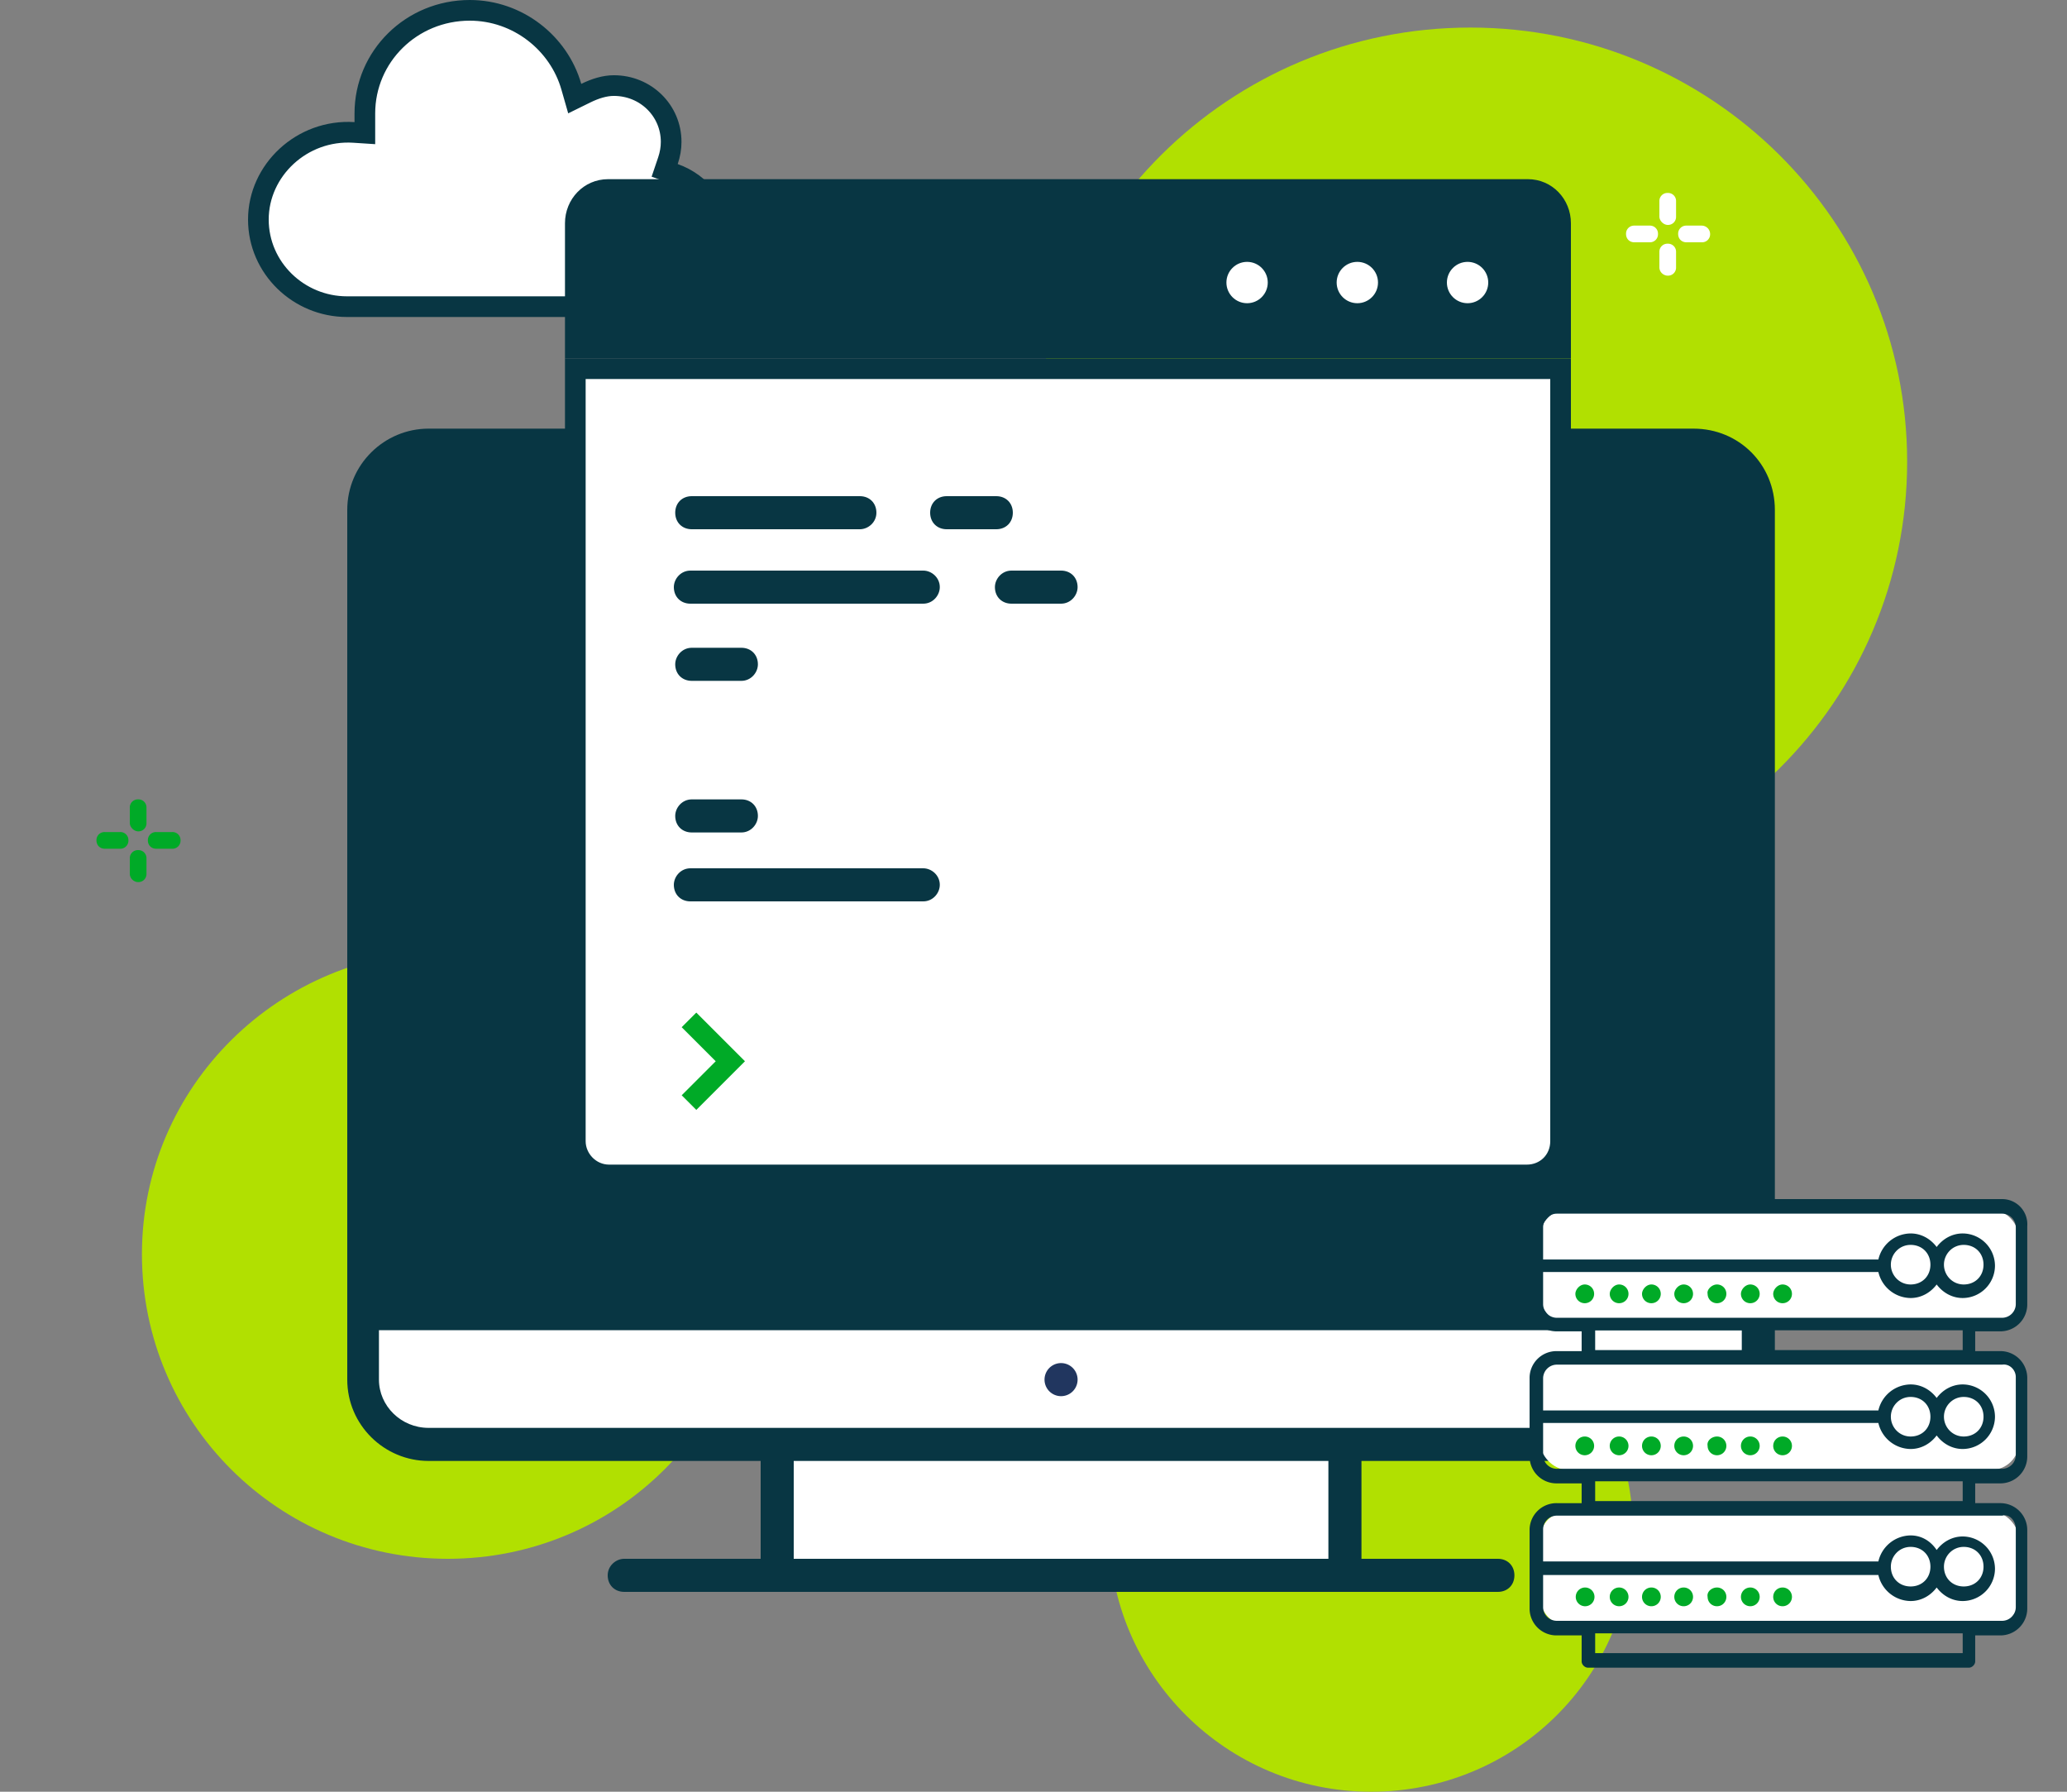
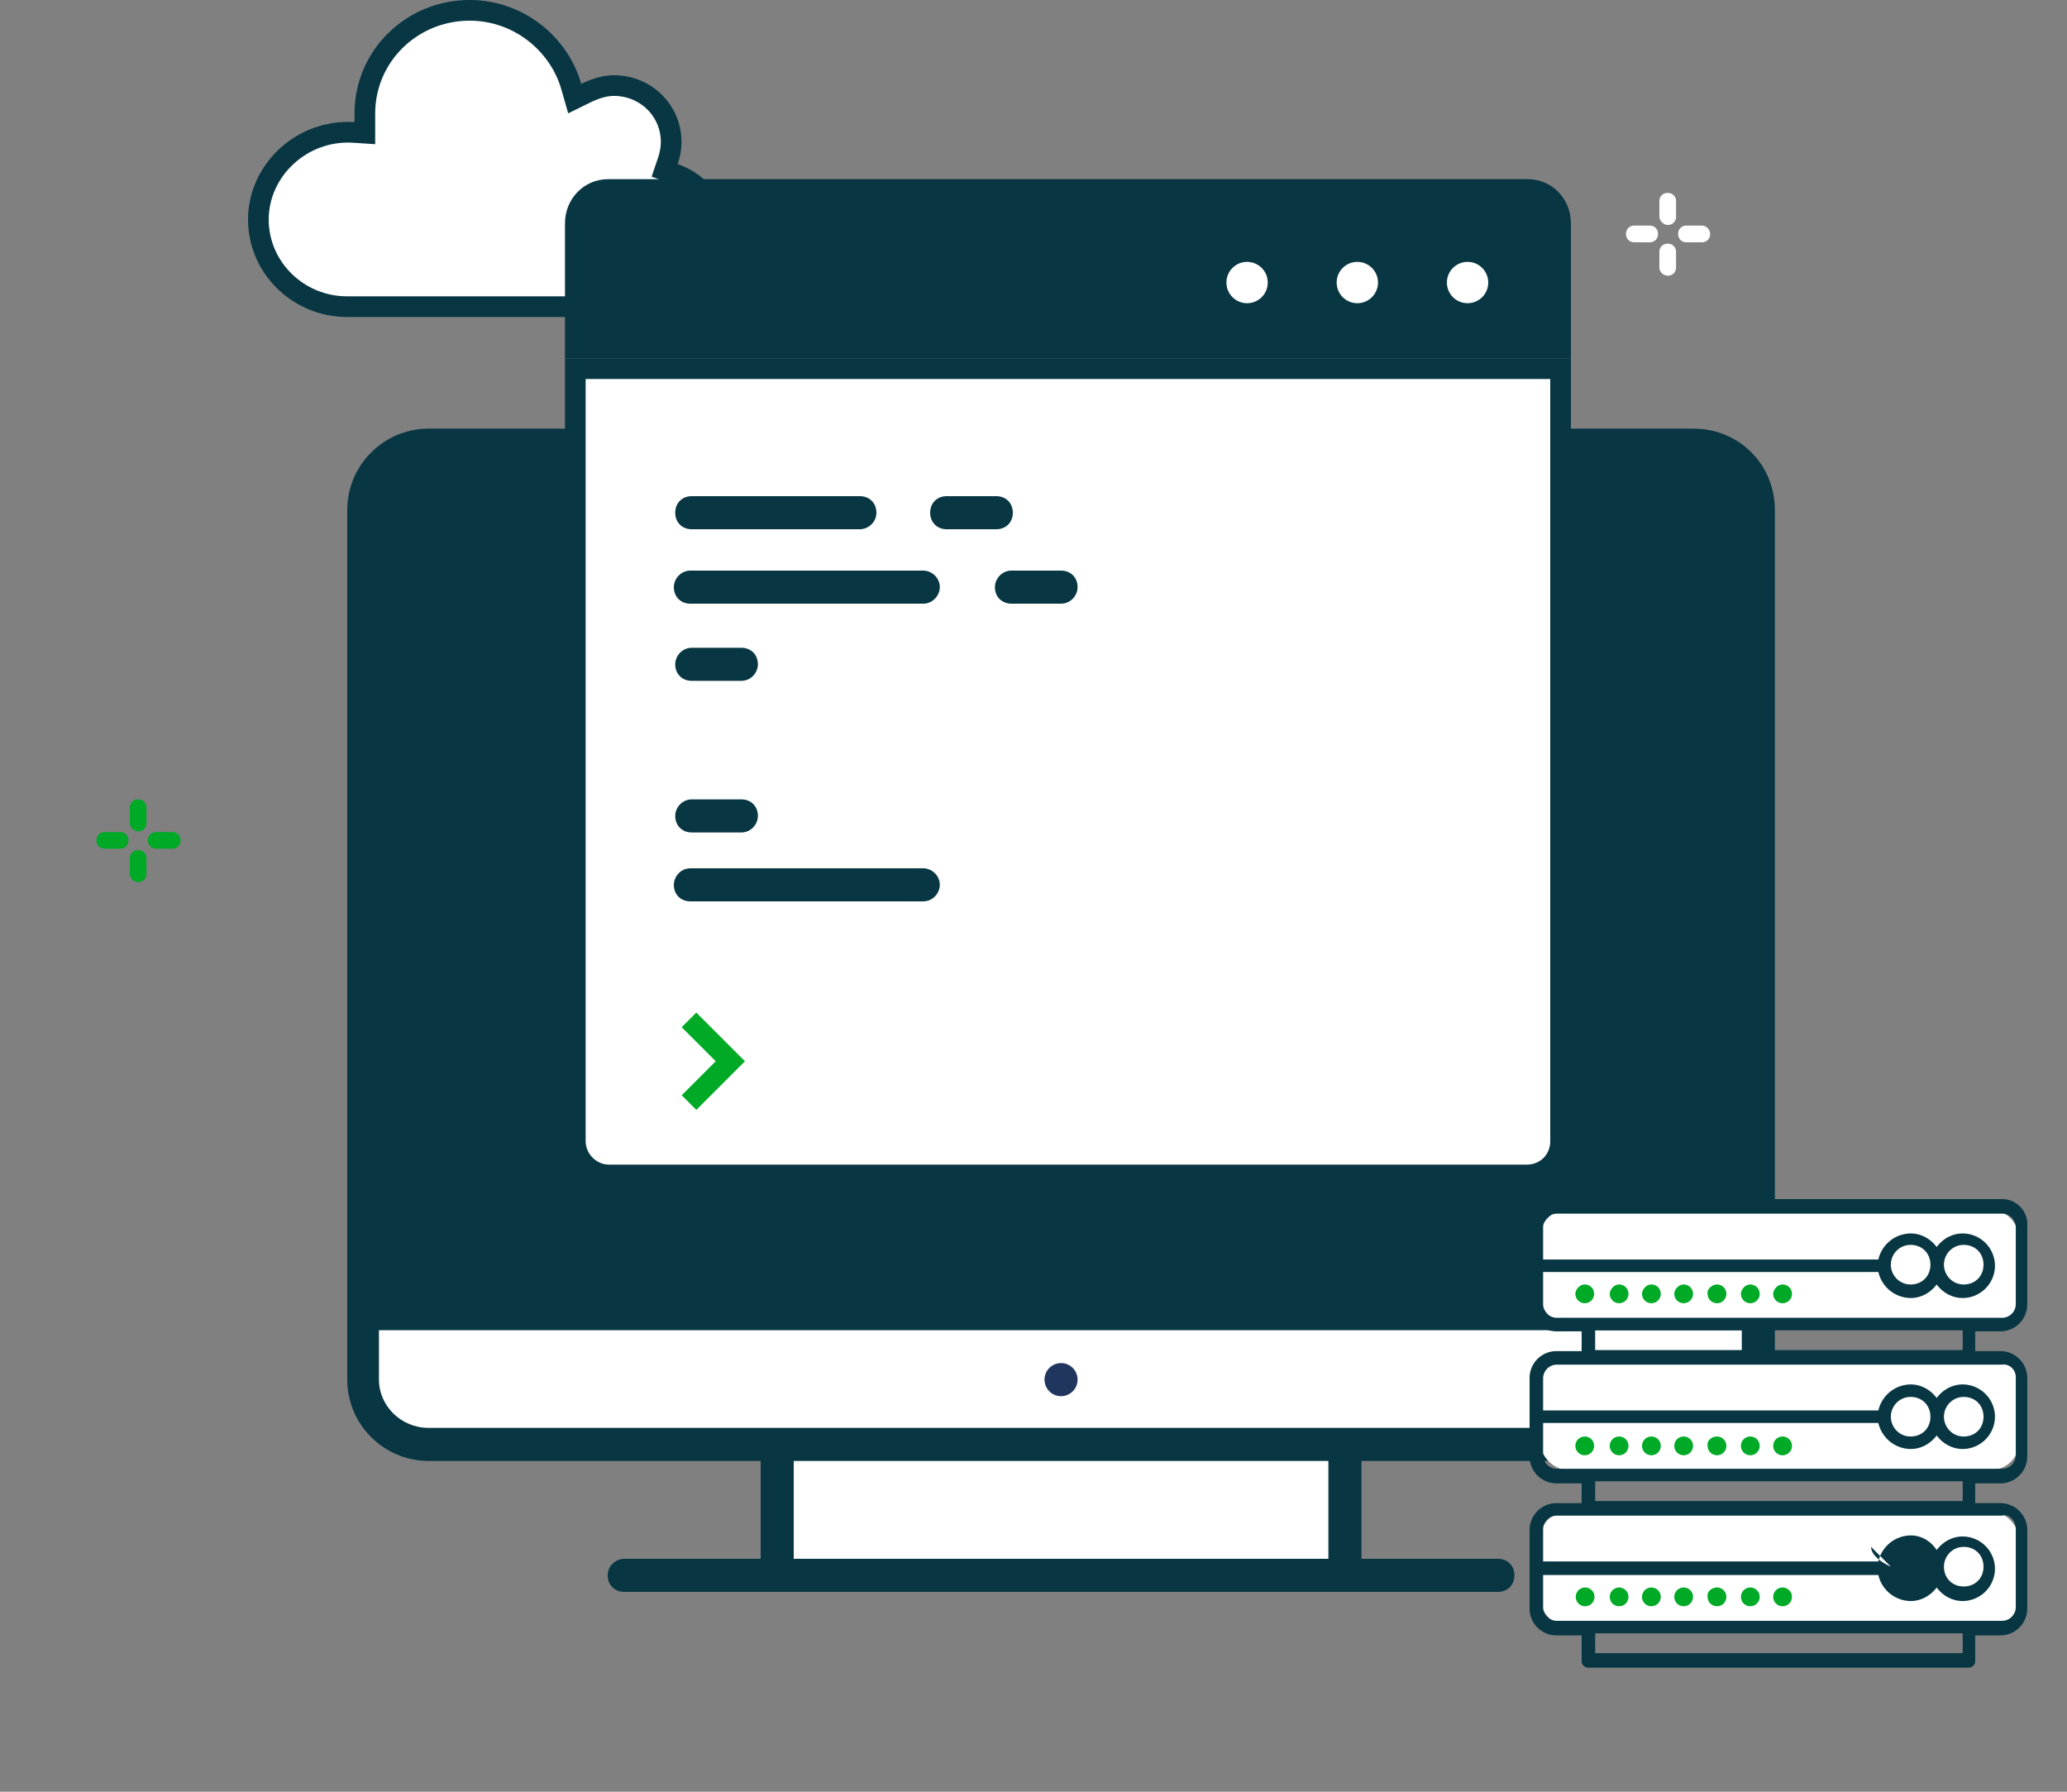
<svg xmlns="http://www.w3.org/2000/svg" width="150" height="130" fill="none">
  <rect width="100%" height="100%" fill="#808080" stroke="none" />
  <path fill="#fff" stroke="#083643" stroke-width="1.5" d="m25.68 9.608.797.052V8.233c0-4.138 3.38-7.483 7.614-7.483 3.475 0 6.46 2.366 7.37 5.542l.247.863.805-.396c.67-.33 1.371-.55 2.032-.55 2.325 0 4.16 1.823 4.16 4.083 0 .45-.076.906-.234 1.37l-.237.7.697.248c1.992.706 3.319 2.494 3.319 4.573 0 2.901-2.214 5.067-4.977 5.067H25.182c-3.512 0-6.432-2.814-6.432-6.32 0-3.58 3.166-6.563 6.93-6.322Z" />
-   <path fill="#B1E001" d="M54.7 91c0 12.2-9.9 22.1-22.2 22.1-12.3 0-22.2-9.9-22.2-22.1 0-12.2 10-22 22.2-22s22.2 9.8 22.2 22ZM118.5 111.1c0 10.5-8.5 18.9-19 18.9s-19-8.5-19-18.9c0-10.4 8.5-18.9 19-18.9s19 8.5 19 18.9ZM138.4 33.5c0 17.4-14.2 31.5-31.7 31.5S75 50.9 75 33.5 89.2 2 106.7 2s31.7 14.1 31.7 31.5Z" />
  <path fill="#fff" fill-rule="evenodd" d="M97.6 104.8H56.4v9.4h41.2v-9.4Z" clip-rule="evenodd" />
  <path fill="#fff" fill-rule="evenodd" d="M122.9 104.8c2.6 0 4.8-2.1 4.8-4.7v-4.7H26.4V101.7h.3c.7 1.8 2.4 3.2 4.5 3.2h91.7v-.1Z" clip-rule="evenodd" />
  <path fill="#083643" fill-rule="evenodd" d="M57.6 113.1V106h38.8v7.1H57.6Zm41.2 0V106h24.1c3.3 0 5.9-2.7 5.9-5.9v-4.7c0-.6-.5-1.2-1.2-1.2H26.4c-.7 0-1.2.5-1.2 1.2v4.7c0 3.3 2.7 5.9 5.9 5.9h24.1v7.1h-9.9c-.6 0-1.2.5-1.2 1.2s.5 1.2 1.2 1.2H108.7c.7 0 1.2-.5 1.2-1.2s-.5-1.2-1.2-1.2h-9.9Zm-1.2-9.5H31.1c-2 0-3.6-1.6-3.6-3.5v-3.6h98.9v3.6c0 1.9-1.6 3.5-3.6 3.5H97.6Z" clip-rule="evenodd" />
  <path fill="#21365F" d="M77 101.3a1.2 1.2 0 1 0 0-2.4 1.2 1.2 0 0 0 0 2.4Z" />
  <path fill="#083643" fill-rule="evenodd" d="M127.7 95.3V37c0-2.6-2.1-4.7-4.8-4.7H31.1c-2.6 0-4.8 2.1-4.8 4.7V95.3h101.4Z" clip-rule="evenodd" />
  <path fill="#083643" fill-rule="evenodd" d="M27.5 94.2h98.9V37c0-2-1.6-3.5-3.6-3.5H31.1c-2 0-3.6 1.6-3.6 3.5v57.2Zm100.2 2.3H26.4c-.7 0-1.2-.5-1.2-1.2V37c0-3.3 2.7-5.9 5.9-5.9h91.8c3.3 0 5.9 2.6 5.9 5.9v58.3c0 .7-.5 1.2-1.1 1.2Z" clip-rule="evenodd" />
  <path fill="#fff" stroke="#083643" stroke-width="1.5" d="M107.591 26.75h5.659V82.8c0 1.385-1.065 2.45-2.454 2.45H44.204c-1.374 0-2.454-1.15-2.454-2.45V26.75h65.841Z" />
  <path fill="#083643" fill-rule="evenodd" d="M110.877 13H44.123C42.366 13 41 14.444 41 16.198V26h73v-9.802c0-1.754-1.366-3.198-3.123-3.198Z" clip-rule="evenodd" />
  <circle cx="90.5" cy="20.5" r="1.5" fill="#fff" />
  <circle cx="98.5" cy="20.5" r="1.5" fill="#fff" />
  <circle cx="106.5" cy="20.5" r="1.5" fill="#fff" />
  <path stroke="#00AA27" stroke-width="1.5" d="m50 74 3 3-3 3" />
  <path fill="#083643" d="M62.4 38.4H50.2c-.7 0-1.2-.5-1.2-1.2s.5-1.2 1.2-1.2h12.2c.7 0 1.2.5 1.2 1.2s-.6 1.2-1.2 1.2ZM72.3 38.4h-3.6c-.7 0-1.2-.5-1.2-1.2S68 36 68.7 36h3.6c.7 0 1.2.5 1.2 1.2s-.5 1.2-1.2 1.2ZM67 43.8H50.1c-.7 0-1.2-.5-1.2-1.2 0-.6.5-1.2 1.2-1.2H67c.6 0 1.2.5 1.2 1.2 0 .6-.5 1.2-1.2 1.2ZM67 65.4H50.1c-.7 0-1.2-.5-1.2-1.2 0-.6.5-1.2 1.2-1.2H67c.6 0 1.2.5 1.2 1.2 0 .6-.5 1.2-1.2 1.2ZM77 43.8h-3.6c-.7 0-1.2-.5-1.2-1.2 0-.6.5-1.2 1.2-1.2H77c.7 0 1.2.5 1.2 1.2 0 .6-.5 1.2-1.2 1.2ZM53.8 60.4h-3.6c-.7 0-1.2-.5-1.2-1.2 0-.6.5-1.2 1.2-1.2h3.6c.7 0 1.2.5 1.2 1.2 0 .6-.5 1.2-1.2 1.2ZM53.8 49.4h-3.6c-.7 0-1.2-.5-1.2-1.2 0-.6.5-1.2 1.2-1.2h3.6c.7 0 1.2.5 1.2 1.2 0 .6-.5 1.2-1.2 1.2Z" />
  <path fill="#00AA27" fill-rule="evenodd" d="M8.714 61.58a.583.583 0 0 0 .605-.605.583.583 0 0 0-.605-.605H7.605a.583.583 0 0 0-.605.605c0 .353.252.605.605.605h1.11Zm3.782 0a.583.583 0 0 0 .605-.605.583.583 0 0 0-.605-.605h-1.16a.583.583 0 0 0-.605.605c0 .353.252.605.605.605h1.16ZM10.026 64a.583.583 0 0 0 .604-.605v-1.11a.583.583 0 0 0-.605-.604.583.583 0 0 0-.605.605v1.109c0 .353.303.605.605.605Zm0-3.68a.583.583 0 0 0 .604-.606v-1.109a.583.583 0 0 0-.605-.605.583.583 0 0 0-.605.605v1.11c0 .302.303.604.605.604Z" clip-rule="evenodd" />
  <path fill="#fff" fill-rule="evenodd" d="M119.714 17.58a.582.582 0 0 0 .605-.605.582.582 0 0 0-.605-.605h-1.109a.582.582 0 0 0-.605.605c0 .353.252.605.605.605h1.109Zm3.782 0a.582.582 0 0 0 .605-.605.613.613 0 0 0-.605-.605h-1.109a.582.582 0 0 0-.605.605c0 .353.252.605.605.605h1.109ZM121.025 20a.582.582 0 0 0 .605-.605v-1.11a.582.582 0 0 0-.605-.604.582.582 0 0 0-.605.605v1.109c0 .353.303.605.605.605Zm0-3.68a.582.582 0 0 0 .605-.606v-1.109a.582.582 0 0 0-.605-.605.582.582 0 0 0-.605.605v1.11c0 .302.303.604.605.604Z" clip-rule="evenodd" />
  <rect width="34.756" height="8.311" x="111.756" y="87.756" fill="#fff" rx="2" />
  <rect width="34.756" height="8.311" x="111.756" y="98.334" fill="#fff" rx="2" />
  <rect width="34.756" height="8.311" x="111.756" y="109.667" fill="#fff" rx="2" />
  <path fill="#00AA27" d="M129.36 115.182c.378 0 .68.302.68.68 0 .378-.302.68-.68.68a.677.677 0 0 1-.68-.68c0-.378.302-.68.68-.68ZM127.018 116.542a.68.68 0 1 0 0-1.36.68.68 0 0 0 0 1.36ZM124.6 115.182c.378 0 .68.302.68.68 0 .378-.302.68-.68.68a.677.677 0 0 1-.68-.68c-.076-.378.302-.68.68-.68ZM122.182 115.182c.378 0 .68.302.68.68 0 .378-.302.68-.68.68a.677.677 0 0 1-.68-.68c0-.378.302-.68.68-.68ZM119.84 115.182c.378 0 .68.302.68.68 0 .378-.302.68-.68.68a.677.677 0 0 1-.68-.68c0-.378.302-.68.68-.68ZM117.498 116.542a.68.68 0 1 0 0-1.36.68.68 0 0 0 0 1.36ZM115.004 116.542a.68.68 0 1 0 .001-1.359.68.68 0 0 0-.001 1.359ZM129.36 104.227c.378 0 .68.302.68.68 0 .377-.302.68-.68.68a.678.678 0 0 1-.68-.68c0-.378.302-.68.68-.68ZM127.018 105.587a.68.68 0 1 0-.001-1.361.68.68 0 0 0 .001 1.361ZM124.6 104.227c.378 0 .68.302.68.68 0 .377-.302.68-.68.68a.678.678 0 0 1-.68-.68c-.076-.378.302-.68.68-.68ZM122.182 104.227c.378 0 .68.302.68.68 0 .377-.302.68-.68.68a.678.678 0 0 1-.68-.68c0-.378.302-.68.68-.68ZM119.84 104.227c.378 0 .68.302.68.68 0 .377-.302.68-.68.68a.678.678 0 0 1-.68-.68c0-.378.302-.68.68-.68ZM117.498 105.587a.68.68 0 1 0-.001-1.361.68.68 0 0 0 .001 1.361ZM115.004 105.587a.68.68 0 1 0 0-1.36.68.68 0 0 0 0 1.36Z" />
-   <path fill="#083643" d="M145.302 87h-32.338A1.95 1.95 0 0 0 111 88.964v5.667a1.95 1.95 0 0 0 1.964 1.965h1.814v1.435h-1.814A1.95 1.95 0 0 0 111 99.996v5.666a1.95 1.95 0 0 0 1.964 1.965h1.814v1.435h-1.814a1.95 1.95 0 0 0-1.964 1.965v5.666a1.95 1.95 0 0 0 1.964 1.965h1.814v1.889c0 .226.226.453.453.453h27.653c.227 0 .454-.227.454-.453v-1.889h1.813a1.951 1.951 0 0 0 1.965-1.965v-5.666a1.952 1.952 0 0 0-1.965-1.965h-1.813v-1.435h1.813a1.951 1.951 0 0 0 1.965-1.965v-5.666a1.951 1.951 0 0 0-1.965-1.965h-1.813v-1.435h1.813a1.951 1.951 0 0 0 1.965-1.965v-5.667A1.828 1.828 0 0 0 145.302 87Zm-2.795 32.942H115.76v-1.435h26.671v1.435h.076Zm3.777-8.991v5.667a1 1 0 0 1-.982.982h-32.338a1 1 0 0 1-.982-.982v-2.342h24.329a2.429 2.429 0 0 0 2.342 1.888c.756 0 1.436-.377 1.889-.982.454.605 1.134.982 1.889.982a2.353 2.353 0 0 0 2.342-2.342 2.354 2.354 0 0 0-2.342-2.342c-.755 0-1.435.378-1.889.982-.453-.68-1.133-1.058-1.889-1.058a2.43 2.43 0 0 0-2.342 1.889h-24.329v-2.342a1 1 0 0 1 .982-.982h32.338c.529-.151.982.378.982.982Zm-9.066 2.72c0-.755.604-1.435 1.435-1.435.831 0 1.436.604 1.436 1.435 0 .831-.605 1.436-1.436 1.436s-1.435-.605-1.435-1.436Zm3.853 0c0-.755.605-1.435 1.436-1.435s1.435.604 1.435 1.435c0 .831-.604 1.436-1.435 1.436-.831 0-1.436-.605-1.436-1.436Zm1.436-4.76H115.76v-1.435h26.671v1.435h.076Zm3.777-8.991v5.667a1 1 0 0 1-.982.982h-32.338a1 1 0 0 1-.982-.982v-2.343h24.329a2.428 2.428 0 0 0 2.342 1.889c.756 0 1.436-.377 1.889-.982.454.605 1.134.982 1.889.982a2.353 2.353 0 0 0 2.342-2.342 2.354 2.354 0 0 0-2.342-2.342c-.755 0-1.435.378-1.889.982-.453-.604-1.133-.982-1.889-.982a2.428 2.428 0 0 0-2.342 1.889h-24.329v-2.342a1 1 0 0 1 .982-.983h32.338c.529-.075.982.378.982.907Zm-9.066 2.871c0-.755.604-1.435 1.435-1.435.831 0 1.436.604 1.436 1.435 0 .831-.605 1.436-1.436 1.436s-1.435-.68-1.435-1.436Zm3.853 0c0-.755.605-1.435 1.436-1.435s1.435.604 1.435 1.435c0 .831-.604 1.436-1.435 1.436-.831 0-1.436-.68-1.436-1.436Zm1.436-4.835H115.76V96.52h26.671v1.436h.076Zm3.777-3.325a1 1 0 0 1-.982.982h-32.338a1 1 0 0 1-.982-.982V92.29h24.329a2.428 2.428 0 0 0 2.342 1.889c.756 0 1.436-.378 1.889-.982.454.604 1.134.982 1.889.982a2.353 2.353 0 0 0 2.342-2.342 2.353 2.353 0 0 0-2.342-2.343c-.755 0-1.435.378-1.889.983-.453-.605-1.133-.983-1.889-.983a2.428 2.428 0 0 0-2.342 1.89h-24.329V89.04a1 1 0 0 1 .982-.982h32.338a1 1 0 0 1 .982.982v5.591Zm-9.066-2.871c0-.756.604-1.436 1.435-1.436.831 0 1.436.605 1.436 1.436s-.605 1.436-1.436 1.436-1.435-.68-1.435-1.436Zm3.853 0c0-.756.605-1.436 1.436-1.436s1.435.605 1.435 1.436-.604 1.436-1.435 1.436c-.831 0-1.436-.68-1.436-1.436Z" />
+   <path fill="#083643" d="M145.302 87h-32.338A1.95 1.95 0 0 0 111 88.964v5.667a1.95 1.95 0 0 0 1.964 1.965h1.814v1.435h-1.814A1.95 1.95 0 0 0 111 99.996v5.666a1.95 1.95 0 0 0 1.964 1.965h1.814v1.435h-1.814a1.95 1.95 0 0 0-1.964 1.965v5.666a1.95 1.95 0 0 0 1.964 1.965h1.814v1.889c0 .226.226.453.453.453h27.653c.227 0 .454-.227.454-.453v-1.889h1.813a1.951 1.951 0 0 0 1.965-1.965v-5.666a1.952 1.952 0 0 0-1.965-1.965h-1.813v-1.435h1.813a1.951 1.951 0 0 0 1.965-1.965v-5.666a1.951 1.951 0 0 0-1.965-1.965h-1.813v-1.435h1.813a1.951 1.951 0 0 0 1.965-1.965v-5.667A1.828 1.828 0 0 0 145.302 87Zm-2.795 32.942H115.76v-1.435h26.671v1.435h.076Zm3.777-8.991v5.667a1 1 0 0 1-.982.982h-32.338a1 1 0 0 1-.982-.982v-2.342h24.329a2.429 2.429 0 0 0 2.342 1.888c.756 0 1.436-.377 1.889-.982.454.605 1.134.982 1.889.982a2.353 2.353 0 0 0 2.342-2.342 2.354 2.354 0 0 0-2.342-2.342c-.755 0-1.435.378-1.889.982-.453-.68-1.133-1.058-1.889-1.058a2.43 2.43 0 0 0-2.342 1.889h-24.329v-2.342a1 1 0 0 1 .982-.982h32.338c.529-.151.982.378.982.982Zm-9.066 2.72s-1.435-.605-1.435-1.436Zm3.853 0c0-.755.605-1.435 1.436-1.435s1.435.604 1.435 1.435c0 .831-.604 1.436-1.435 1.436-.831 0-1.436-.605-1.436-1.436Zm1.436-4.76H115.76v-1.435h26.671v1.435h.076Zm3.777-8.991v5.667a1 1 0 0 1-.982.982h-32.338a1 1 0 0 1-.982-.982v-2.343h24.329a2.428 2.428 0 0 0 2.342 1.889c.756 0 1.436-.377 1.889-.982.454.605 1.134.982 1.889.982a2.353 2.353 0 0 0 2.342-2.342 2.354 2.354 0 0 0-2.342-2.342c-.755 0-1.435.378-1.889.982-.453-.604-1.133-.982-1.889-.982a2.428 2.428 0 0 0-2.342 1.889h-24.329v-2.342a1 1 0 0 1 .982-.983h32.338c.529-.075.982.378.982.907Zm-9.066 2.871c0-.755.604-1.435 1.435-1.435.831 0 1.436.604 1.436 1.435 0 .831-.605 1.436-1.436 1.436s-1.435-.68-1.435-1.436Zm3.853 0c0-.755.605-1.435 1.436-1.435s1.435.604 1.435 1.435c0 .831-.604 1.436-1.435 1.436-.831 0-1.436-.68-1.436-1.436Zm1.436-4.835H115.76V96.52h26.671v1.436h.076Zm3.777-3.325a1 1 0 0 1-.982.982h-32.338a1 1 0 0 1-.982-.982V92.29h24.329a2.428 2.428 0 0 0 2.342 1.889c.756 0 1.436-.378 1.889-.982.454.604 1.134.982 1.889.982a2.353 2.353 0 0 0 2.342-2.342 2.353 2.353 0 0 0-2.342-2.343c-.755 0-1.435.378-1.889.983-.453-.605-1.133-.983-1.889-.983a2.428 2.428 0 0 0-2.342 1.89h-24.329V89.04a1 1 0 0 1 .982-.982h32.338a1 1 0 0 1 .982.982v5.591Zm-9.066-2.871c0-.756.604-1.436 1.435-1.436.831 0 1.436.605 1.436 1.436s-.605 1.436-1.436 1.436-1.435-.68-1.435-1.436Zm3.853 0c0-.756.605-1.436 1.436-1.436s1.435.605 1.435 1.436-.604 1.436-1.435 1.436c-.831 0-1.436-.68-1.436-1.436Z" />
  <path fill="#00AA27" d="M129.36 93.196c.378 0 .68.302.68.68 0 .378-.302.68-.68.68a.677.677 0 0 1-.68-.68c0-.302.302-.68.68-.68ZM127.018 93.196c.377 0 .68.302.68.68 0 .378-.303.68-.68.68a.677.677 0 0 1-.68-.68c0-.302.302-.68.68-.68ZM124.6 93.196c.378 0 .68.302.68.68 0 .378-.302.68-.68.68a.677.677 0 0 1-.68-.68c-.076-.302.302-.68.68-.68ZM122.182 93.196c.378 0 .68.302.68.68 0 .378-.302.68-.68.68a.677.677 0 0 1-.68-.68c0-.302.302-.68.68-.68ZM119.84 93.196c.378 0 .68.302.68.68 0 .378-.302.68-.68.68a.677.677 0 0 1-.68-.68c0-.302.302-.68.68-.68ZM117.498 93.196c.378 0 .68.302.68.68 0 .378-.302.68-.68.68a.677.677 0 0 1-.68-.68c0-.302.302-.68.68-.68ZM115.004 93.196c.378 0 .68.302.68.68 0 .378-.302.68-.68.68a.678.678 0 0 1-.68-.68c0-.302.303-.68.68-.68Z" />
</svg>